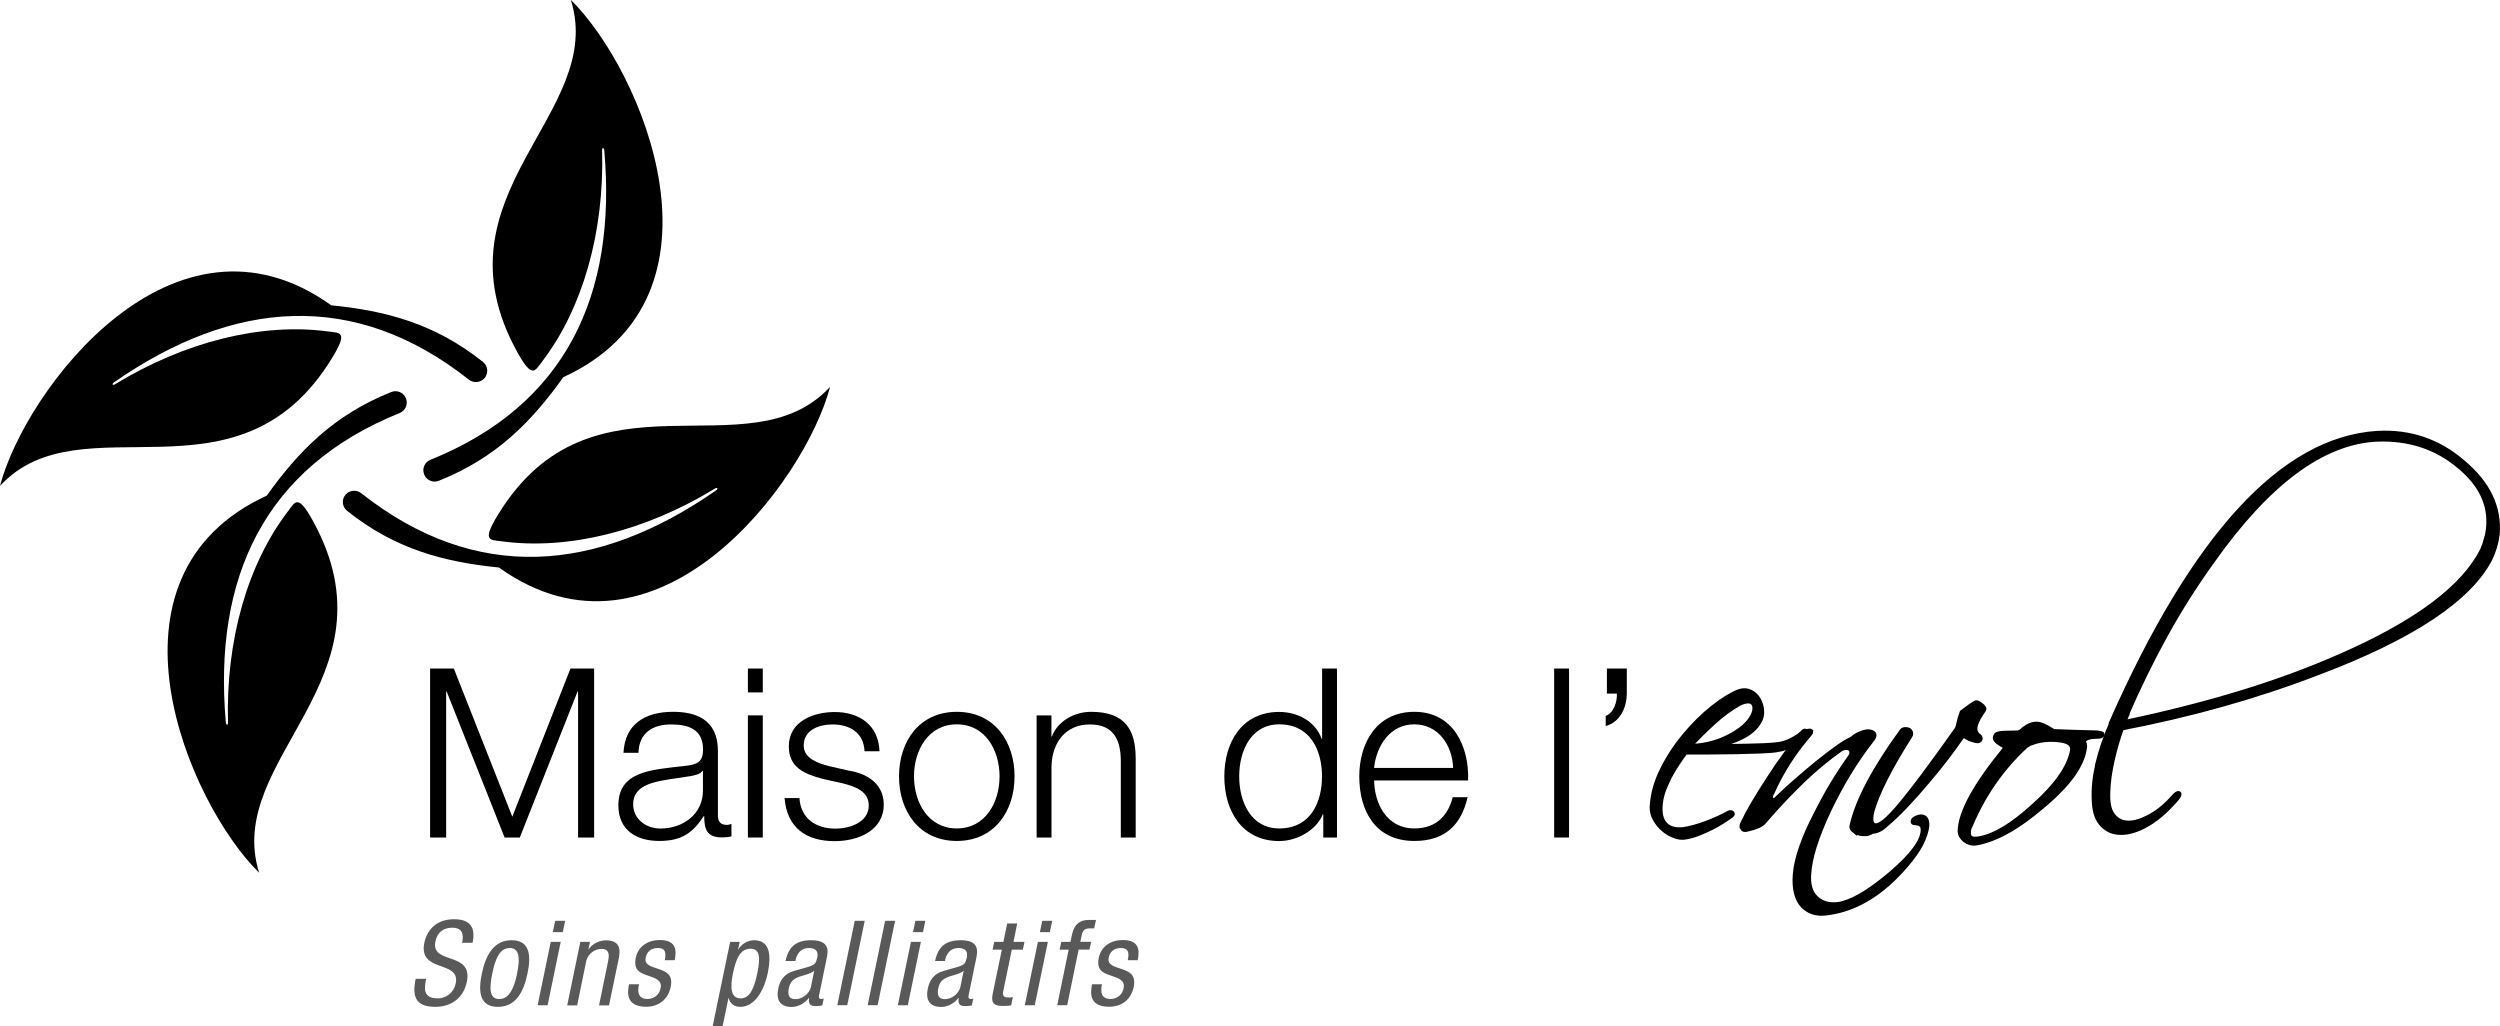
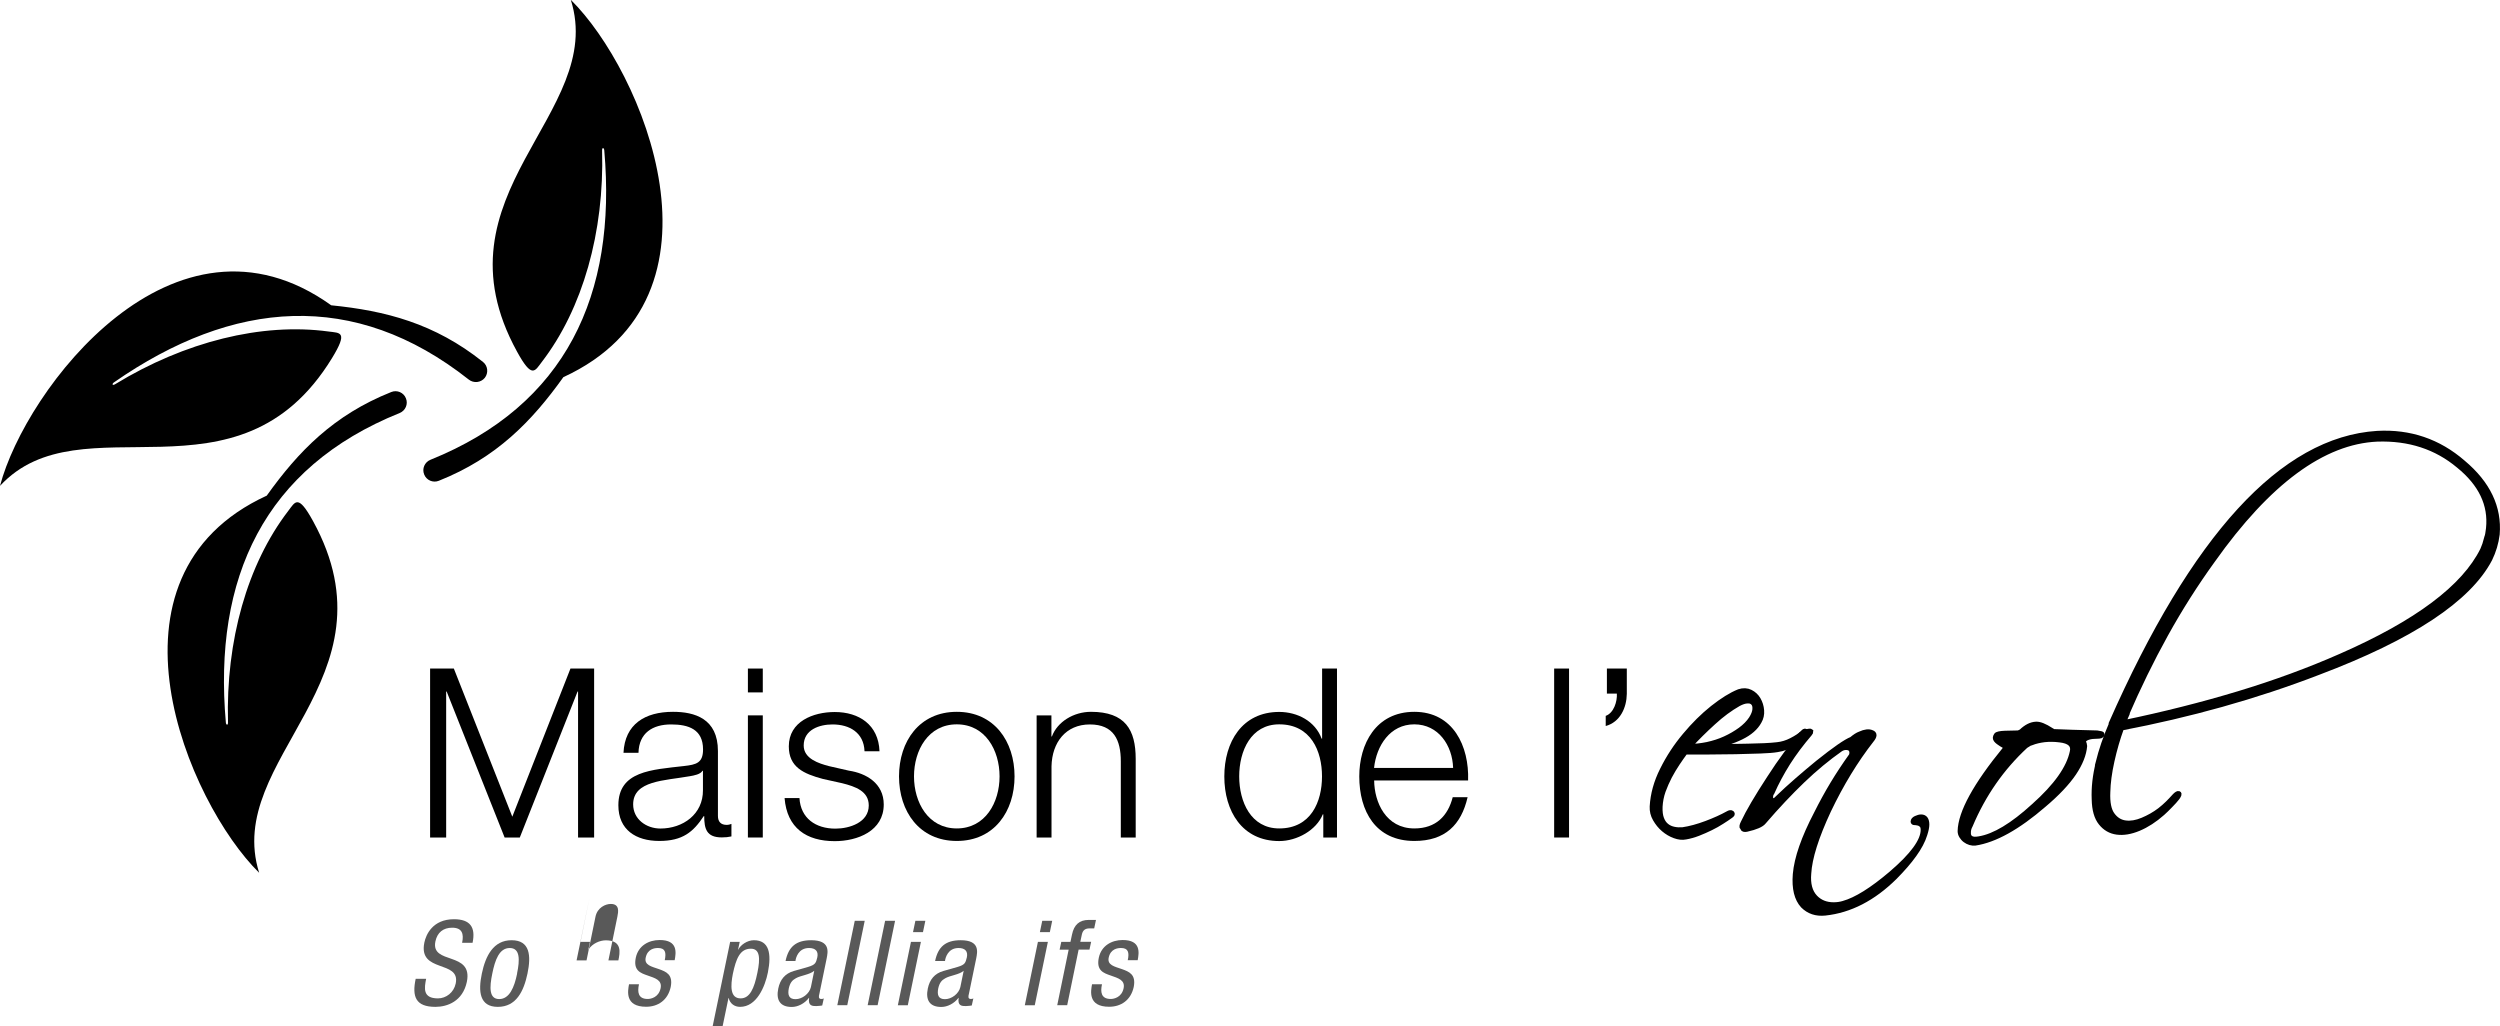
<svg xmlns="http://www.w3.org/2000/svg" id="Calque_1" version="1.1" viewBox="0 0 253.61 104.09">
  <defs>
    <style> .st0 { stroke: #000; stroke-miterlimit: 10; stroke-width: .5px; } .st1 { opacity: .65; } </style>
  </defs>
  <g>
    <path d="M43.64,67.82h2.4l5.93,15.03,5.9-15.03h2.4v17.14h-1.63v-14.81h-.05l-5.86,14.81h-1.54l-5.88-14.81h-.05v14.81h-1.63v-17.14Z" />
    <path d="M63.25,76.36c.14-2.9,2.18-4.15,5.02-4.15,2.18,0,4.56.67,4.56,3.98v6.58c0,.58.29.91.89.91.17,0,.36-.05.48-.1v1.27c-.34.07-.58.1-.98.1-1.54,0-1.78-.86-1.78-2.16h-.05c-1.06,1.61-2.14,2.52-4.51,2.52s-4.15-1.13-4.15-3.62c0-3.48,3.38-3.6,6.65-3.98,1.25-.14,1.94-.31,1.94-1.68,0-2.04-1.46-2.54-3.24-2.54-1.87,0-3.26.86-3.31,2.88h-1.51ZM71.31,78.19h-.05c-.19.36-.86.48-1.27.55-2.57.46-5.76.43-5.76,2.86,0,1.51,1.34,2.45,2.76,2.45,2.3,0,4.34-1.46,4.32-3.89v-1.97Z" />
    <path d="M75.87,67.82h1.51v2.42h-1.51v-2.42ZM75.87,72.57h1.51v12.39h-1.51v-12.39Z" />
    <path d="M87.7,76.2c-.07-1.87-1.51-2.71-3.24-2.71-1.34,0-2.93.53-2.93,2.14,0,1.34,1.54,1.82,2.57,2.09l2.02.46c1.73.26,3.53,1.27,3.53,3.43,0,2.69-2.66,3.72-4.97,3.72-2.88,0-4.85-1.34-5.09-4.37h1.51c.12,2.04,1.63,3.1,3.65,3.1,1.42,0,3.38-.62,3.38-2.35,0-1.44-1.34-1.92-2.71-2.26l-1.94-.43c-1.97-.53-3.46-1.2-3.46-3.31,0-2.52,2.47-3.48,4.66-3.48,2.47,0,4.44,1.3,4.54,3.98h-1.51Z" />
    <path d="M102.92,78.76c0,3.55-2.06,6.55-5.86,6.55s-5.86-3-5.86-6.55,2.06-6.55,5.86-6.55,5.86,3,5.86,6.55ZM92.72,78.76c0,2.64,1.44,5.28,4.34,5.28s4.34-2.64,4.34-5.28-1.44-5.28-4.34-5.28-4.34,2.64-4.34,5.28Z" />
    <path d="M105.15,72.57h1.51v2.14h.05c.55-1.49,2.21-2.5,3.96-2.5,3.48,0,4.54,1.82,4.54,4.78v7.97h-1.51v-7.73c0-2.14-.7-3.74-3.14-3.74s-3.84,1.82-3.89,4.25v7.22h-1.51v-12.39Z" />
    <path d="M135.63,84.96h-1.39v-2.35h-.05c-.65,1.61-2.62,2.71-4.42,2.71-3.77,0-5.57-3.05-5.57-6.55s1.8-6.55,5.57-6.55c1.85,0,3.65.94,4.3,2.71h.05v-7.11h1.51v17.14ZM129.77,84.04c3.22,0,4.34-2.71,4.34-5.28s-1.13-5.28-4.34-5.28c-2.88,0-4.06,2.71-4.06,5.28s1.18,5.28,4.06,5.28Z" />
    <path d="M139.4,79.17c.02,2.21,1.18,4.87,4.08,4.87,2.21,0,3.41-1.3,3.89-3.17h1.51c-.65,2.81-2.28,4.44-5.4,4.44-3.94,0-5.59-3.02-5.59-6.55,0-3.26,1.66-6.55,5.59-6.55s5.57,3.48,5.45,6.96h-9.53ZM147.41,77.9c-.07-2.28-1.49-4.42-3.94-4.42s-3.84,2.16-4.08,4.42h8.02Z" />
    <path d="M157.66,67.82h1.51v17.14h-1.51v-17.14Z" />
    <path d="M165.03,67.82v2.57c-.02,1.39-.67,2.86-2.14,3.26v-1.03c.82-.29,1.18-1.46,1.13-2.26h-1.01v-2.54h2.02Z" />
    <path class="st0" d="M182.01,75.39c-.51.35-1.08.57-1.72.66-.39.07-.96.11-1.72.14-.76.02-1.59.05-2.5.07-.91.02-1.81.03-2.72.03h-2.38c-.25.34-.52.72-.8,1.14-.28.42-.55.87-.8,1.34-.25.48-.46.97-.65,1.48-.18.51-.28,1.04-.31,1.58-.02.5.03.91.15,1.22.12.32.29.56.51.73.21.17.46.28.75.34.28.06.57.07.87.05.75-.11,1.55-.33,2.4-.65.85-.32,1.58-.65,2.19-.99.18-.11.32-.13.41-.05.09.08.04.18-.14.29-.25.18-.54.38-.88.59-.34.22-.71.43-1.12.63-.41.2-.83.39-1.27.56-.44.17-.87.29-1.28.36-.34.07-.71.03-1.12-.12-.41-.15-.78-.37-1.12-.66-.34-.29-.62-.64-.85-1.04-.23-.4-.33-.82-.31-1.27.07-1.25.41-2.49,1.04-3.74.62-1.25,1.38-2.41,2.28-3.48.9-1.08,1.84-2.01,2.82-2.79.99-.78,1.87-1.33,2.67-1.65.43-.14.82-.12,1.16.05.34.17.61.42.8.75.19.33.31.7.34,1.11.03.41-.05.78-.25,1.12-.34.63-.95,1.17-1.84,1.6-.88.43-1.89.74-3.03.92h1.87c.66,0,1.28,0,1.87-.02.59-.01,1.14-.03,1.65-.05.51-.02.95-.06,1.31-.1.48-.05.96-.19,1.44-.44.49-.25.87-.5,1.14-.75.11-.16.21-.22.29-.17.08.05.06.15-.05.31-.23.25-.59.55-1.1.9ZM178.02,71.94c.02-.27-.03-.48-.17-.63-.14-.15-.33-.22-.59-.2-.26.01-.56.11-.9.29-.84.48-1.69,1.1-2.55,1.89-.86.78-1.68,1.59-2.45,2.43.59,0,1.2-.07,1.84-.2.63-.14,1.24-.33,1.8-.59.57-.26,1.08-.56,1.55-.9.46-.34.83-.71,1.1-1.12.23-.36.35-.68.37-.95Z" />
    <path class="st0" d="M176.76,84c-.09-.09-.07-.27.07-.54.52-1.11,1.41-2.62,2.65-4.52.59-.91,1.14-1.72,1.67-2.43.52-.71,1.01-1.34,1.46-1.89.07-.11.16-.2.29-.27.12-.07.31-.12.56-.17.14-.02.22-.02.24,0,0,.09-.03.17-.1.24-.86,1-1.6,1.99-2.23,2.98-.62.99-1.16,1.99-1.61,3.01-.09.11-.14.26-.14.44,0,.25.09.37.27.37.14,0,.27-.08.41-.24.63-.61,1.3-1.22,1.99-1.82s1.4-1.2,2.12-1.79c1.7-1.36,2.84-2.15,3.43-2.38.32-.27.6-.45.85-.54.5-.23.9-.27,1.19-.14.32.11.31.37-.03.78-1.61,2.06-3.06,4.44-4.35,7.14-1.25,2.68-1.92,4.81-2.01,6.39-.09,1.04.12,1.85.65,2.41.48.5,1.1.75,1.87.75.36,0,.69-.05.99-.14,1.29-.36,2.91-1.37,4.86-3.03,2.15-1.84,3.23-3.31,3.23-4.42,0-.23-.05-.39-.15-.49-.1-.1-.22-.17-.36-.2-.14-.03-.26-.05-.37-.05-.09,0-.14-.03-.14-.1,0-.14.1-.25.29-.34.19-.09.37-.14.53-.14.38,0,.58.26.58.78,0,.25-.07.58-.2.99-.2.66-.57,1.35-1.09,2.07-.52.73-1.18,1.48-1.97,2.28-2.18,2.15-4.53,3.37-7.07,3.64-.91.09-1.65-.16-2.24-.75-.63-.68-.9-1.75-.78-3.2.14-1.63.85-3.68,2.14-6.15.52-1.04,1.07-2.05,1.65-3.01.58-.96,1.2-1.9,1.85-2.81.07-.09.1-.2.1-.34,0-.36-.2-.54-.61-.54-.18,0-.36.06-.54.17-1.29.91-2.58,1.97-3.86,3.2s-2.59,2.62-3.93,4.18c-.23.29-.8.54-1.73.75-.25.05-.39,0-.41-.14Z" />
-     <path class="st0" d="M188.12,84.28c-.23-.18-.31-.36-.24-.54.57-2.52,2.25-5.71,5.07-9.59.07-.09.18-.14.34-.14.36,0,.54.15.54.44,0,.05-.01.09-.03.12-.02.03-.05.07-.07.12-2.06,3.26-3.34,5.8-3.84,7.62-.07.27-.1.51-.1.71,0,.5.17.75.51.75.23,0,.51-.14.85-.41.48-.39,1.04-.97,1.7-1.77.66-.79,1.42-1.77,2.28-2.92.59-.79,1.16-1.58,1.72-2.35.55-.77,1.12-1.55,1.68-2.35.07-.11.13-.32.19-.61.06-.29.16-.66.32-1.09.32-.25.59-.45.82-.61.23-.16.42-.28.58-.37.04-.02.12,0,.22.05.1.06.2.12.31.2.1.08.18.16.24.25.06.09.07.15.05.17-.66.93-.96,1.61-.92,2.04.02.27.17.51.44.71.07.05.1.1.1.17,0,.23-.16.31-.48.24-.25-.07-.46-.14-.65-.22-.18-.08-.33-.18-.44-.29-.07-.07-.2.02-.41.27-.39.57-.85,1.21-1.39,1.92-.54.71-1.18,1.5-1.9,2.36-1.66,1.97-3.06,3.45-4.22,4.42-.52.5-1.01.75-1.46.75-.14.09-.27.16-.41.2-.16.05-.37.06-.65.03-.27-.02-.52-.12-.75-.31Z" />
    <path class="st0" d="M199.85,85.48c-.18-.06-.35-.14-.49-.25-.15-.11-.27-.25-.37-.41-.1-.16-.15-.33-.15-.51.04-1.88,1.56-4.66,4.56-8.33.09-.16.07-.26-.07-.31-.2-.11-.41-.24-.61-.39-.2-.15-.31-.29-.31-.43,0-.07.03-.16.1-.27.07-.11.36-.18.88-.2.84-.02,1.27-.03,1.29-.03.09,0,.21-.05.37-.14.5-.48,1-.73,1.5-.75.36-.02.87.18,1.53.61.05.02.08.05.12.07.03.02.07.05.12.07.52.02,1.15.05,1.89.07.74.02,1.58.05,2.53.07.34.05.51.09.51.14,0,.14-.17.2-.51.2-.7,0-1.16.14-1.36.41-.05.07-.05.14,0,.2.02.07.04.14.07.2.02.07.03.12.03.17-.07.86-.44,1.79-1.1,2.77-.67.99-1.68,2.06-3.04,3.21-2.65,2.29-4.98,3.58-6.97,3.88-.16.02-.33,0-.51-.05ZM199.68,84.48c0,.54.36.75,1.09.61,1.54-.25,3.39-1.36,5.54-3.33,2.27-2.02,3.57-3.85,3.91-5.51.16-.68-.27-1.08-1.29-1.19-.54-.07-1.05-.07-1.53-.02-.48.06-.92.16-1.33.32-.04-.02-.24.08-.58.31-2.42,2.24-4.29,4.93-5.61,8.06-.14.25-.2.5-.2.75Z" />
    <path class="st0" d="M212.83,77.39c.32-1.28.76-2.58,1.33-3.89v-.1c8.39-19.02,17.38-28.83,27-29.44,3.31-.18,6.21.8,8.7,2.96,2.54,2.13,3.69,4.56,3.47,7.28-.11.88-.36,1.72-.75,2.52-2.15,4.1-7.95,7.93-17.37,11.49-3.24,1.25-6.52,2.33-9.84,3.26-3.32.93-6.7,1.72-10.15,2.38-.39,1.07-.71,2.18-.97,3.35-.26,1.17-.4,2.22-.42,3.15-.05,1.07.11,1.84.46,2.31.35.48.79.75,1.33.82.53.07,1.11-.03,1.73-.29.62-.26,1.21-.59,1.75-1,.29-.23.56-.46.8-.7.24-.24.48-.49.73-.77.18-.18.31-.25.39-.22.08.03.03.18-.15.43-.18.23-.41.49-.7.78-.28.29-.55.56-.8.78-.79.7-1.6,1.22-2.41,1.56-.82.34-1.55.46-2.21.37-.66-.09-1.2-.4-1.63-.94-.43-.53-.66-1.33-.68-2.4-.05-1.18.09-2.41.41-3.69ZM252.24,54.71c.09-.35.16-.72.2-1.11.25-2.4-.76-4.52-3.03-6.36-2.27-1.9-5.02-2.8-8.26-2.69-5.49.25-11.05,4.35-16.69,12.31-1.72,2.38-3.31,4.88-4.76,7.5-1.45,2.62-2.8,5.38-4.05,8.28h.03c-.05.11-.09.23-.14.34-.04.11-.1.23-.17.34,4.15-.86,8.06-1.85,11.73-2.96,3.67-1.11,7.13-2.38,10.37-3.81,7.71-3.38,12.5-6.97,14.38-10.78.16-.36.28-.72.37-1.07Z" />
  </g>
  <g>
    <path d="M57.91,0c3.65,11.59-14.28,19.62-5.46,35.67,1.53,2.79,1.8,1.98,2.52,1.04,4.15-5.41,6.34-13.17,6.11-21.44-.01-.36.2-.29.22-.02,1.29,14.66-3.89,25.85-17.63,31.39-.59.24-.88.9-.64,1.49.23.59.9.88,1.49.64,5.85-2.33,9.43-6.03,12.63-10.51,17.81-8.19,7.99-31.16.76-38.27Z" />
    <path d="M0,49.29c8.25-8.92,24.12,2.66,33.68-12.96,1.66-2.72.83-2.54-.35-2.7-6.76-.92-14.58,1.03-21.64,5.34-.31.19-.35-.03-.13-.18,12.09-8.4,24.37-9.46,36-.28.5.39,1.22.31,1.62-.18.39-.5.31-1.22-.18-1.61-4.92-3.93-9.92-5.2-15.4-5.75C17.65,19.55,2.58,39.48,0,49.29Z" />
    <path d="M26.29,88.54c-3.65-11.59,14.28-19.62,5.47-35.67-1.53-2.79-1.8-1.98-2.52-1.04-4.15,5.41-6.34,13.17-6.11,21.44.01.36-.2.29-.22.02-1.29-14.66,3.89-25.85,17.63-31.39.59-.24.88-.9.64-1.49-.23-.59-.9-.88-1.49-.64-5.85,2.33-9.43,6.03-12.63,10.51-17.81,8.19-7.99,31.16-.76,38.27Z" />
-     <path d="M84.2,39.25c-8.25,8.92-24.12-2.66-33.68,12.96-1.66,2.72-.83,2.54.35,2.7,6.76.92,14.58-1.03,21.64-5.34.31-.19.35.03.13.18-12.09,8.4-24.37,9.46-36,.28-.5-.39-1.22-.31-1.61.18-.4.5-.31,1.22.18,1.61,4.92,3.93,9.92,5.2,15.4,5.75,15.95,11.4,31.01-8.53,33.6-18.33Z" />
  </g>
  <g class="st1">
    <path d="M46.88,95.63c.19-.9,0-1.52-1.01-1.52-.9,0-1.51.48-1.7,1.39-.5,2.41,3.83.96,3.19,4.1-.42,1.98-1.98,2.54-3.19,2.54-2,0-2.39-1.03-2-2.85h1.06c-.19.96-.36,1.99,1.2,1.99.83,0,1.61-.6,1.8-1.51.5-2.42-3.83-1.02-3.18-4.16.16-.79.84-2.36,3-2.36,1.64,0,2.22.8,1.89,2.39h-1.06Z" />
    <path d="M51.9,95.38c1.87,0,1.99,1.57,1.61,3.38-.38,1.81-1.15,3.38-3.01,3.38s-2-1.57-1.62-3.38c.38-1.81,1.18-3.38,3.02-3.38ZM52.45,98.76c.29-1.39.32-2.59-.74-2.59s-1.49,1.2-1.77,2.59c-.29,1.39-.34,2.59.7,2.59s1.54-1.2,1.82-2.59Z" />
-     <path d="M55.87,95.55h1.01l-1.33,6.43h-1.01l1.33-6.43ZM56.32,93.41h1.01l-.24,1.15h-1.01l.24-1.15Z" />
-     <path d="M58.89,95.55h.96l-.16.76h.02c.38-.59,1.13-.92,1.75-.92,1.69,0,1.43,1.27,1.27,2.04l-.95,4.56h-1.01l.91-4.44c.1-.49.25-1.29-.67-1.29-.54,0-1.36.37-1.55,1.29l-.91,4.44h-1.01l1.33-6.43Z" />
+     <path d="M58.89,95.55h.96l-.16.76h.02c.38-.59,1.13-.92,1.75-.92,1.69,0,1.43,1.27,1.27,2.04h-1.01l.91-4.44c.1-.49.25-1.29-.67-1.29-.54,0-1.36.37-1.55,1.29l-.91,4.44h-1.01l1.33-6.43Z" />
    <path d="M67.43,97.43c.18-.82.05-1.26-.68-1.26-.34,0-1.06.08-1.25.98-.16.76.6.9,1.34,1.16.73.26,1.45.54,1.2,1.81-.29,1.35-1.3,2.01-2.49,2.01-2.19,0-1.86-1.62-1.74-2.28h1.01c-.17.78-.1,1.49.89,1.49.32,0,1.1-.16,1.3-1.07.19-.86-.58-1.05-1.31-1.31-.72-.25-1.48-.5-1.2-1.82.26-1.2,1.3-1.78,2.42-1.78,1.88,0,1.66,1.3,1.52,2.05h-1.01Z" />
    <path d="M74.08,95.55h.96l-.17.79h.02c.23-.48.91-.96,1.59-.96,1.54,0,1.8,1.34,1.42,3.26-.29,1.46-1.15,3.5-2.82,3.5-.58,0-1.03-.34-1.16-.9h-.02l-.59,2.84h-1.01l1.77-8.54ZM75.13,101.28c.92,0,1.38-.97,1.71-2.64.29-1.41.26-2.4-.67-2.4-1.12,0-1.5,1.04-1.82,2.52-.25,1.25-.3,2.52.78,2.52Z" />
    <path d="M79.69,97.49c.3-1.45,1.07-2.11,2.6-2.11,1.96,0,1.7,1.18,1.57,1.85l-.74,3.59c-.07.26-.11.52.2.52.13,0,.19-.02.25-.06l-.16.72c-.08.01-.35.06-.6.06-.38,0-.86,0-.73-.83h-.02c-.44.58-1.13.92-1.74.92-1.2,0-1.61-.72-1.37-1.87.19-.91.68-1.52,1.58-1.78l1.44-.41c.78-.23.8-.43.94-.97.13-.61-.17-.95-.84-.95-1.1,0-1.33,1.02-1.37,1.26v.06h-1.02ZM82.6,98.48c-.46.4-1.37.47-1.87.76-.37.2-.58.46-.71,1.02-.13.66,0,1.1.68,1.1s1.4-.55,1.56-1.22l.34-1.66Z" />
    <path d="M86.71,93.41h1.01l-1.77,8.56h-1.01l1.77-8.56Z" />
    <path d="M89.79,93.41h1.01l-1.77,8.56h-1.01l1.77-8.56Z" />
    <path d="M92.41,95.55h1.01l-1.33,6.43h-1.01l1.33-6.43ZM92.86,93.41h1.01l-.24,1.15h-1.01l.24-1.15Z" />
    <path d="M94.86,97.49c.3-1.45,1.07-2.11,2.6-2.11,1.96,0,1.7,1.18,1.57,1.85l-.74,3.59c-.07.26-.11.52.2.52.13,0,.19-.02.25-.06l-.16.72c-.08.01-.35.06-.6.06-.38,0-.86,0-.73-.83h-.02c-.44.58-1.13.92-1.74.92-1.2,0-1.61-.72-1.37-1.87.19-.91.68-1.52,1.58-1.78l1.44-.41c.78-.23.8-.43.94-.97.13-.61-.17-.95-.84-.95-1.1,0-1.33,1.02-1.37,1.26v.06h-1.02ZM97.76,98.48c-.46.4-1.37.47-1.87.76-.37.2-.58.46-.71,1.02-.13.66,0,1.1.68,1.1s1.4-.55,1.56-1.22l.34-1.66Z" />
-     <path d="M102.18,93.68h1.01l-.38,1.87h1.12l-.17.79h-1.12l-.85,4.13c-.11.52-.02.72.5.72.23,0,.35-.02.46-.04l-.17.83c-.14.04-.42.07-.84.07-1.06,0-1.2-.43-1.03-1.27l.92-4.44h-.94l.17-.79h.93l.38-1.87Z" />
    <path d="M105.29,95.55h1.01l-1.33,6.43h-1.01l1.33-6.43ZM105.73,93.41h1.01l-.24,1.15h-1.01l.24-1.15Z" />
    <path d="M108.43,96.34h-.94l.17-.79h.93l.16-.75c.2-.97.73-1.48,1.7-1.48h.73l-.18.86h-.47c-.43,0-.68.17-.78.61l-.16.75h1.1l-.17.79h-1.1l-1.16,5.64h-1.01l1.16-5.64Z" />
    <path d="M114.4,97.43c.18-.82.05-1.26-.68-1.26-.34,0-1.06.08-1.25.98-.16.76.6.9,1.34,1.16.73.26,1.45.54,1.2,1.81-.29,1.35-1.3,2.01-2.49,2.01-2.19,0-1.86-1.62-1.74-2.28h1.01c-.17.78-.1,1.49.89,1.49.32,0,1.1-.16,1.3-1.07.19-.86-.58-1.05-1.31-1.31-.72-.25-1.48-.5-1.2-1.82.26-1.2,1.3-1.78,2.42-1.78,1.88,0,1.66,1.3,1.52,2.05h-1.01Z" />
  </g>
</svg>